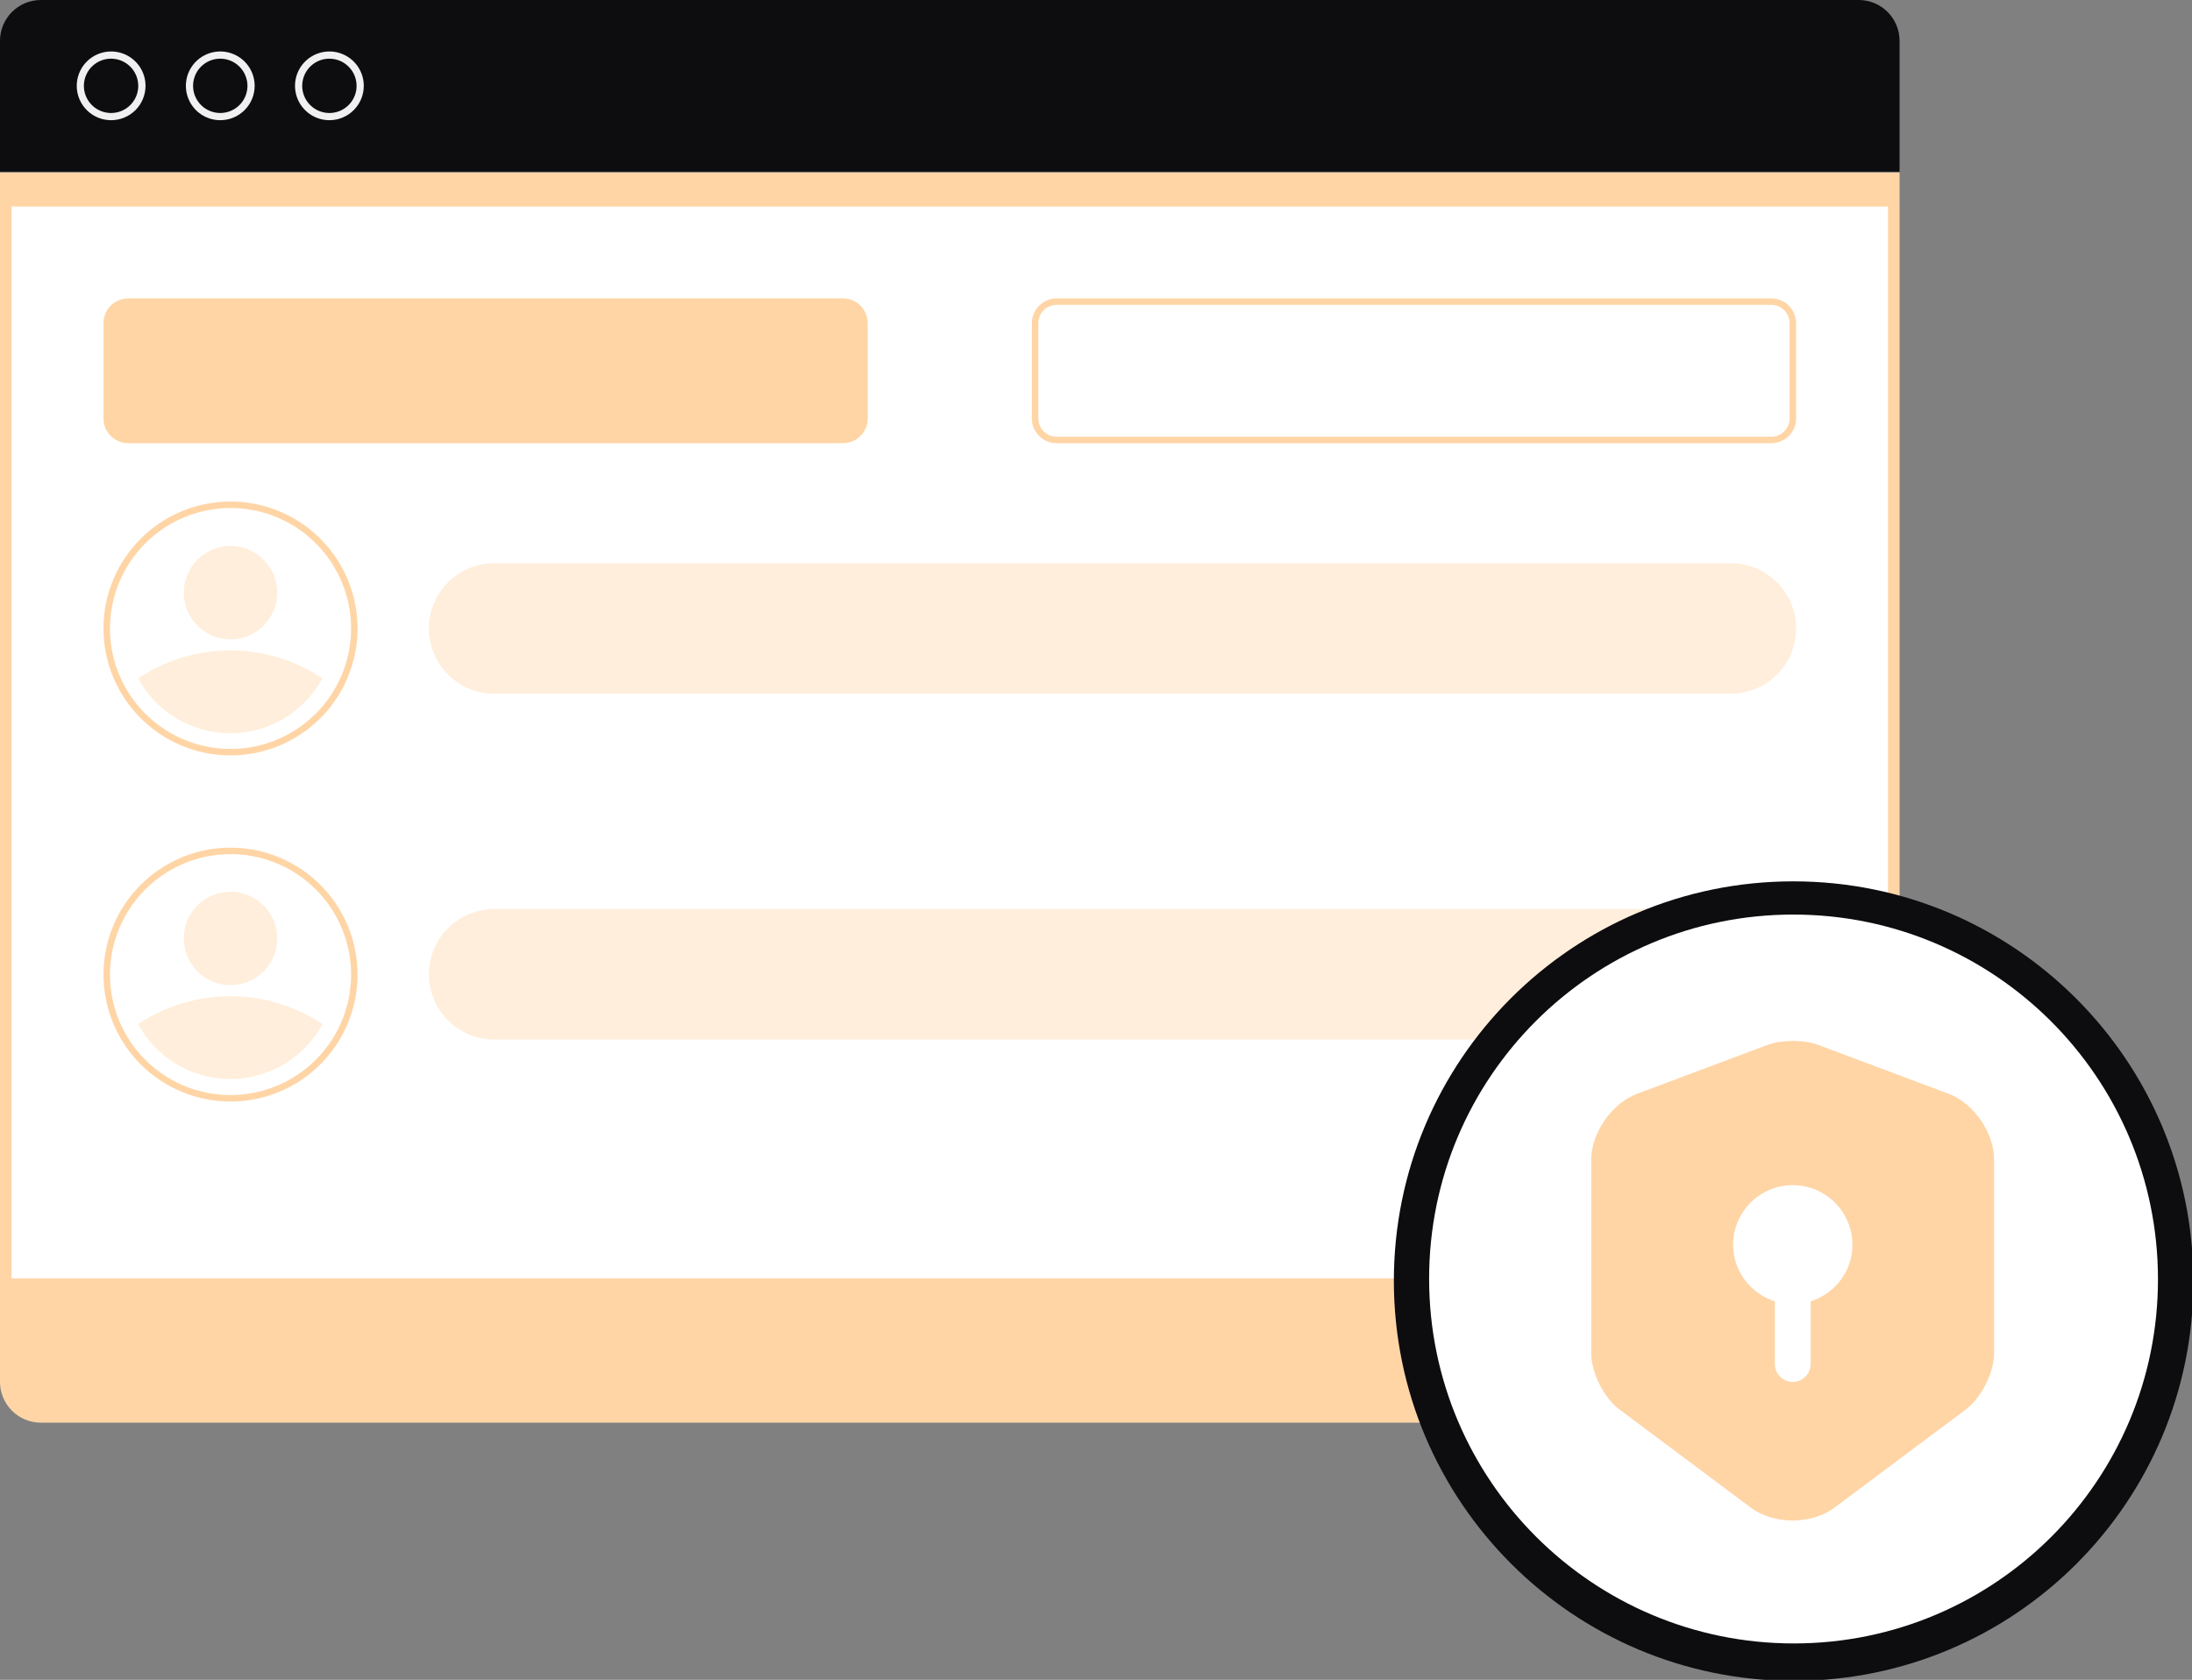
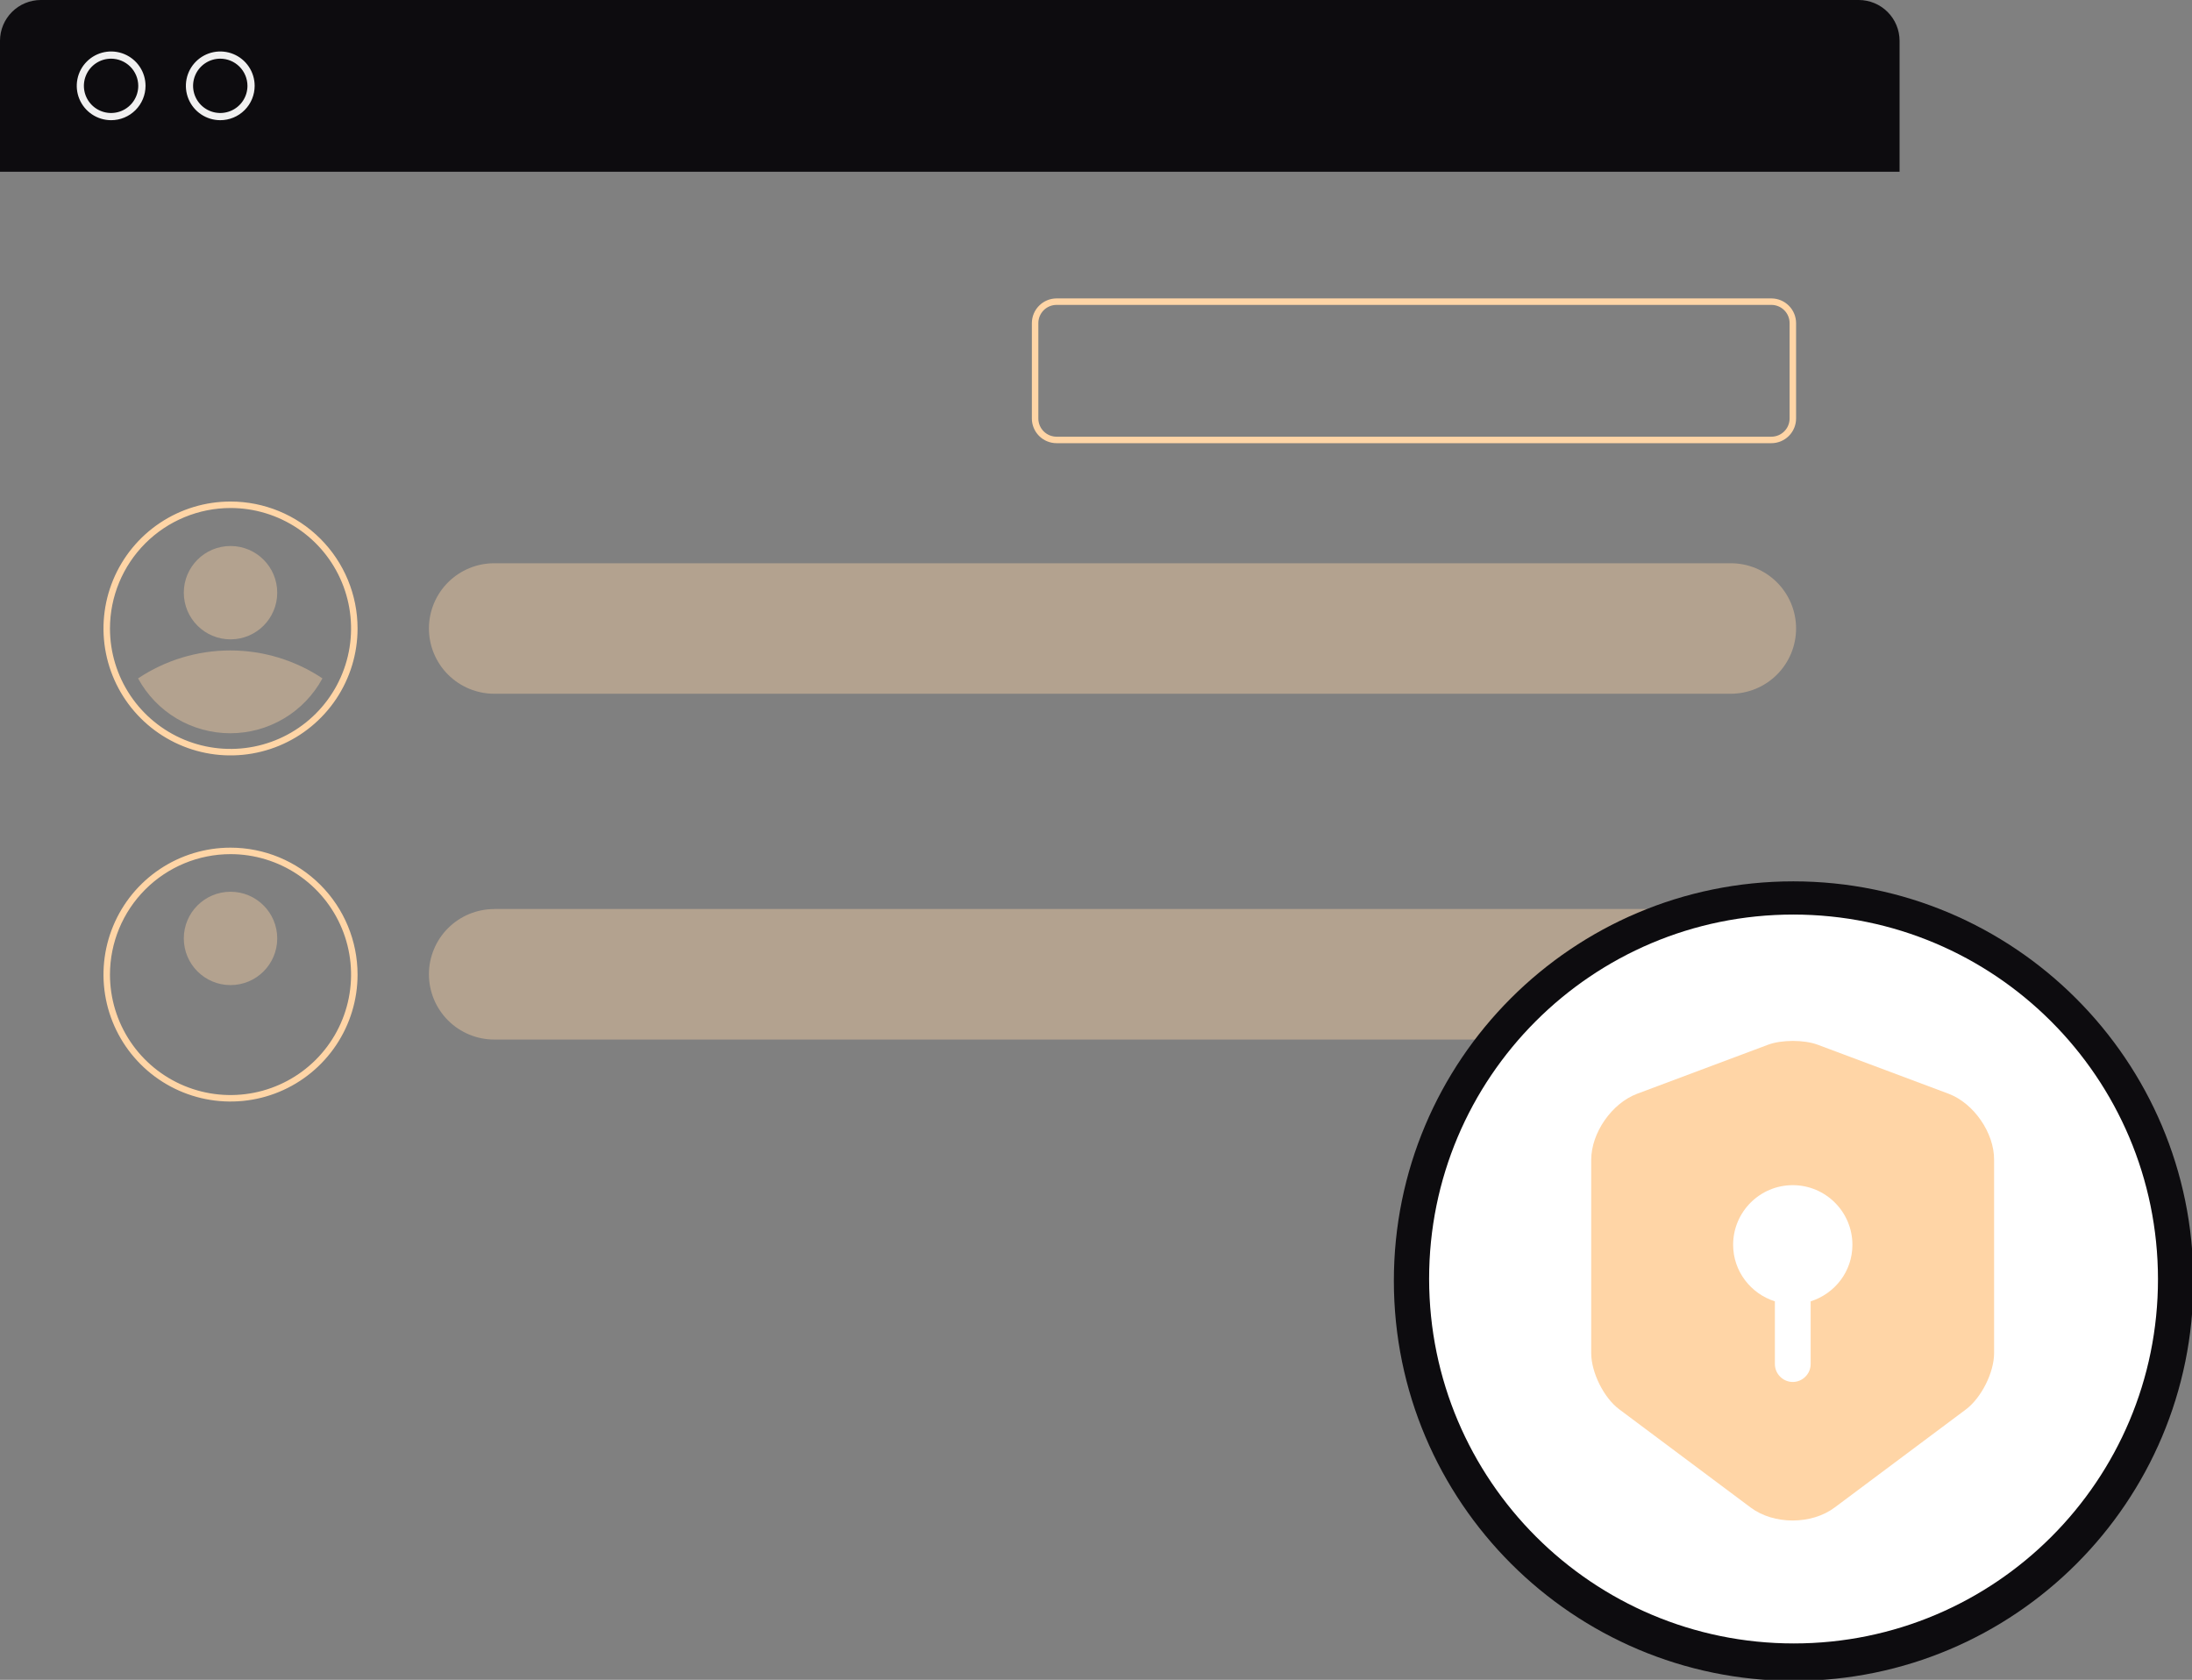
<svg xmlns="http://www.w3.org/2000/svg" width="291" height="223" viewBox="0 0 291 223" fill="none">
  <rect x="0" y="0" width="291" height="223" fill="#808080" stroke="none" />
  <g clip-path="url(#clip0_536_8461)">
    <path d="M0 5.405C0.005 3.973 0.576 2.601 1.589 1.588C2.603 0.575 3.976 0.005 5.409 0H246.769C248.203 0.005 249.576 0.575 250.589 1.588C251.603 2.601 252.174 3.973 252.179 5.405V22.798H0V5.405Z" fill="#0D0C0F" />
-     <path d="M43.73 15.956C42.827 15.956 41.944 15.689 41.193 15.187C40.443 14.686 39.858 13.974 39.512 13.14C39.166 12.307 39.076 11.39 39.252 10.505C39.428 9.62 39.863 8.807 40.502 8.169C41.14 7.531 41.953 7.097 42.839 6.921C43.724 6.745 44.642 6.835 45.477 7.181C46.311 7.526 47.024 8.11 47.525 8.861C48.027 9.611 48.295 10.493 48.295 11.395C48.295 12.604 47.814 13.765 46.958 14.62C46.101 15.476 44.94 15.956 43.73 15.956ZM43.73 7.789C43.016 7.789 42.318 8 41.724 8.396C41.131 8.793 40.669 9.356 40.395 10.015C40.122 10.674 40.051 11.399 40.19 12.098C40.329 12.798 40.673 13.44 41.178 13.945C41.682 14.449 42.325 14.792 43.026 14.931C43.726 15.071 44.451 14.999 45.111 14.726C45.77 14.453 46.334 13.991 46.73 13.398C47.127 12.805 47.339 12.108 47.339 11.395C47.336 10.439 46.955 9.523 46.279 8.847C45.603 8.172 44.686 7.791 43.73 7.789Z" fill="#F0F0F0" />
    <path d="M29.233 15.956C28.331 15.954 27.449 15.685 26.699 15.183C25.95 14.681 25.366 13.968 25.022 13.134C24.678 12.301 24.588 11.384 24.765 10.5C24.943 9.615 25.378 8.803 26.017 8.166C26.656 7.529 27.469 7.096 28.354 6.92C29.24 6.745 30.157 6.836 30.991 7.181C31.824 7.527 32.537 8.112 33.038 8.861C33.539 9.611 33.807 10.493 33.807 11.395C33.807 11.994 33.688 12.588 33.459 13.142C33.228 13.696 32.892 14.199 32.467 14.623C32.042 15.047 31.538 15.383 30.983 15.611C30.428 15.84 29.833 15.957 29.233 15.956ZM29.233 7.789C28.52 7.79 27.823 8.003 27.23 8.401C26.638 8.798 26.177 9.362 25.905 10.021C25.633 10.68 25.563 11.405 25.703 12.104C25.843 12.802 26.188 13.444 26.693 13.948C27.198 14.451 27.841 14.794 28.541 14.932C29.241 15.07 29.966 14.999 30.625 14.725C31.284 14.452 31.847 13.99 32.243 13.397C32.639 12.804 32.851 12.108 32.851 11.395C32.848 10.438 32.466 9.52 31.788 8.844C31.11 8.168 30.191 7.789 29.233 7.789Z" fill="#F0F0F0" />
    <path d="M14.746 15.956C13.843 15.954 12.962 15.685 12.212 15.183C11.462 14.681 10.879 13.968 10.534 13.134C10.19 12.301 10.101 11.384 10.278 10.5C10.455 9.615 10.891 8.803 11.53 8.166C12.168 7.529 12.982 7.096 13.867 6.92C14.752 6.745 15.67 6.836 16.503 7.181C17.337 7.527 18.049 8.112 18.551 8.861C19.052 9.611 19.32 10.493 19.32 11.395C19.32 11.994 19.201 12.588 18.971 13.142C18.741 13.696 18.404 14.199 17.979 14.623C17.555 15.047 17.05 15.383 16.495 15.611C15.941 15.84 15.346 15.957 14.746 15.956ZM14.746 7.789C14.032 7.789 13.334 8 12.741 8.396C12.147 8.793 11.685 9.356 11.412 10.015C11.139 10.674 11.067 11.399 11.206 12.098C11.345 12.798 11.689 13.44 12.194 13.945C12.699 14.449 13.342 14.792 14.042 14.931C14.742 15.071 15.467 14.999 16.127 14.726C16.786 14.453 17.35 13.991 17.747 13.398C18.143 12.805 18.355 12.108 18.355 11.395C18.352 10.439 17.972 9.523 17.295 8.847C16.619 8.172 15.702 7.791 14.746 7.789Z" fill="#F0F0F0" />
-     <path d="M246.769 188.862H5.409C3.976 188.858 2.603 188.287 1.589 187.274C0.576 186.262 0.005 184.89 0 183.458V22.907H252.179V183.458C252.174 184.89 251.603 186.262 250.589 187.274C249.576 188.287 248.203 188.858 246.769 188.862Z" fill="#FFD5A6" />
-     <path d="M250.645 27.42H1.533V169.708H250.645V27.42Z" fill="white" />
-     <path d="M111.912 39.615H17.02C15.207 39.615 13.738 41.083 13.738 42.894V55.554C13.738 57.365 15.207 58.833 17.02 58.833H111.912C113.724 58.833 115.194 57.365 115.194 55.554V42.894C115.194 41.083 113.724 39.615 111.912 39.615Z" fill="#FFD5A6" />
    <path d="M235.159 40.475C235.801 40.475 236.416 40.73 236.87 41.184C237.324 41.637 237.579 42.252 237.579 42.894V55.554C237.579 56.195 237.324 56.81 236.87 57.264C236.416 57.717 235.801 57.972 235.159 57.972H140.267C139.625 57.972 139.009 57.717 138.555 57.264C138.101 56.81 137.846 56.195 137.846 55.554V42.894C137.846 42.252 138.101 41.637 138.555 41.184C139.009 40.73 139.625 40.475 140.267 40.475H235.159ZM235.159 39.615H140.267C139.397 39.617 138.563 39.963 137.949 40.578C137.334 41.192 136.987 42.025 136.985 42.894V55.554C136.985 56.423 137.331 57.257 137.946 57.872C138.561 58.487 139.396 58.833 140.267 58.833H235.159C236.029 58.833 236.864 58.487 237.479 57.872C238.095 57.257 238.44 56.423 238.44 55.554V42.894C238.438 42.025 238.092 41.192 237.477 40.578C236.862 39.963 236.028 39.617 235.159 39.615Z" fill="#FFD5A6" />
    <path d="M30.603 67.439C33.768 67.439 36.862 68.377 39.494 70.134C42.126 71.891 44.177 74.389 45.388 77.311C46.599 80.232 46.916 83.448 46.299 86.549C45.681 89.651 44.157 92.501 41.919 94.737C39.681 96.973 36.83 98.496 33.725 99.113C30.621 99.73 27.403 99.413 24.479 98.203C21.555 96.993 19.055 94.943 17.297 92.314C15.538 89.684 14.6 86.592 14.6 83.43C14.604 79.19 16.292 75.126 19.292 72.128C22.292 69.13 26.36 67.444 30.603 67.439ZM30.603 66.579C27.267 66.579 24.007 67.567 21.233 69.418C18.46 71.27 16.299 73.902 15.022 76.981C13.746 80.06 13.412 83.448 14.062 86.717C14.713 89.986 16.319 92.989 18.678 95.345C21.036 97.702 24.041 99.307 27.313 99.957C30.584 100.607 33.975 100.274 37.057 98.998C40.139 97.723 42.772 95.563 44.626 92.792C46.479 90.021 47.468 86.763 47.468 83.43C47.468 78.961 45.691 74.674 42.528 71.514C39.365 68.354 35.076 66.579 30.603 66.579Z" fill="#FFD5A6" />
    <path opacity="0.4" d="M42.808 90.056C41.614 92.26 39.846 94.1 37.692 95.382C35.537 96.664 33.076 97.341 30.569 97.341C28.061 97.341 25.6 96.664 23.445 95.382C21.291 94.1 19.523 92.26 18.329 90.056C21.952 87.638 26.211 86.347 30.569 86.347C34.926 86.347 39.185 87.638 42.808 90.056Z" fill="#FFD5A6" />
    <path opacity="0.4" d="M30.603 84.876C34.028 84.876 36.804 82.101 36.804 78.679C36.804 75.257 34.028 72.482 30.603 72.482C27.178 72.482 24.401 75.257 24.401 78.679C24.401 82.101 27.178 84.876 30.603 84.876Z" fill="#FFD5A6" />
    <path opacity="0.4" d="M229.767 92.096H65.616C63.316 92.096 61.109 91.183 59.483 89.558C57.856 87.932 56.942 85.728 56.942 83.43C56.942 82.292 57.167 81.165 57.603 80.114C58.039 79.063 58.678 78.109 59.483 77.304C60.289 76.5 61.245 75.863 62.297 75.428C63.35 74.994 64.477 74.77 65.616 74.772H229.767C230.906 74.77 232.033 74.994 233.086 75.428C234.138 75.863 235.094 76.5 235.9 77.304C236.705 78.109 237.344 79.063 237.78 80.114C238.216 81.165 238.441 82.292 238.441 83.43C238.441 85.728 237.527 87.932 235.9 89.558C234.274 91.183 232.067 92.096 229.767 92.096Z" fill="#FFD5A6" />
    <path d="M30.603 113.388C33.768 113.388 36.862 114.326 39.494 116.083C42.126 117.84 44.177 120.338 45.388 123.259C46.599 126.181 46.916 129.396 46.299 132.498C45.681 135.6 44.157 138.449 41.919 140.686C39.681 142.922 36.83 144.445 33.725 145.062C30.621 145.679 27.403 145.362 24.479 144.152C21.555 142.942 19.055 140.892 17.297 138.263C15.538 135.633 14.6 132.541 14.6 129.379C14.602 125.138 16.289 121.073 19.289 118.074C22.29 115.076 26.359 113.39 30.603 113.388ZM30.603 112.528C27.267 112.528 24.007 113.516 21.233 115.368C18.46 117.219 16.299 119.851 15.022 122.93C13.746 126.009 13.412 129.397 14.062 132.666C14.713 135.935 16.319 138.938 18.678 141.294C21.036 143.651 24.041 145.256 27.313 145.906C30.584 146.556 33.975 146.223 37.057 144.947C40.139 143.672 42.772 141.512 44.626 138.741C46.479 135.97 47.468 132.712 47.468 129.379C47.468 124.91 45.691 120.623 42.528 117.463C39.365 114.303 35.076 112.528 30.603 112.528Z" fill="#FFD5A6" />
-     <path opacity="0.4" d="M42.808 135.954C41.614 138.157 39.846 139.997 37.692 141.28C35.537 142.562 33.076 143.239 30.569 143.239C28.061 143.239 25.6 142.562 23.445 141.28C21.291 139.997 19.523 138.157 18.329 135.954C21.954 133.541 26.213 132.253 30.569 132.253C34.924 132.253 39.183 133.541 42.808 135.954Z" fill="#FFD5A6" />
    <path opacity="0.4" d="M30.603 130.773C34.028 130.773 36.804 127.999 36.804 124.576C36.804 121.154 34.028 118.38 30.603 118.38C27.178 118.38 24.401 121.154 24.401 124.576C24.401 127.999 27.178 130.773 30.603 130.773Z" fill="#FFD5A6" />
    <path opacity="0.4" d="M65.616 120.669H229.767C232.068 120.669 234.274 121.582 235.9 123.207C237.527 124.833 238.441 127.037 238.441 129.336C238.441 131.634 237.527 133.839 235.9 135.464C234.274 137.089 232.068 138.002 229.767 138.002H65.616C63.316 138.002 61.109 137.089 59.483 135.464C57.856 133.839 56.942 131.634 56.942 129.336C56.942 128.199 57.166 127.073 57.602 126.022C58.037 124.972 58.676 124.017 59.48 123.214C60.285 122.41 61.24 121.772 62.291 121.337C63.343 120.902 64.469 120.678 65.607 120.678L65.616 120.669Z" fill="#FFD5A6" />
    <path d="M238.154 223.138C267.463 223.138 291.204 199.378 291.18 170.069C291.157 140.76 267.378 117 238.069 117C208.76 117 185.019 140.76 185.043 170.069C185.066 199.378 208.845 223.138 238.154 223.138Z" fill="#0D0C0F" />
    <path d="M238.142 218.169C264.862 218.169 286.505 196.508 286.483 169.789C286.462 143.069 264.784 121.409 238.064 121.409C211.345 121.409 189.702 143.069 189.723 169.789C189.745 196.508 211.422 218.169 238.142 218.169Z" fill="white" />
    <path d="M258.71 145.205L241.293 138.682C239.488 138.017 236.543 138.017 234.738 138.682L217.322 145.205C213.965 146.472 211.242 150.398 211.242 153.977V179.627C211.242 182.192 212.92 185.58 214.978 187.1L232.395 200.115C235.467 202.427 240.502 202.427 243.573 200.115L260.99 187.1C263.048 185.548 264.727 182.192 264.727 179.627V153.977C264.758 150.398 262.035 146.472 258.71 145.205ZM240.375 172.755V181.083C240.375 182.382 239.298 183.458 238 183.458C236.702 183.458 235.625 182.382 235.625 181.083V172.755C232.427 171.742 230.083 168.765 230.083 165.25C230.083 160.88 233.63 157.333 238 157.333C242.37 157.333 245.917 160.88 245.917 165.25C245.917 168.797 243.573 171.742 240.375 172.755Z" fill="#FFD5A6" />
  </g>
  <defs>
    <clipPath id="clip0_536_8461">
      <rect width="291" height="223" fill="white" />
    </clipPath>
  </defs>
</svg>